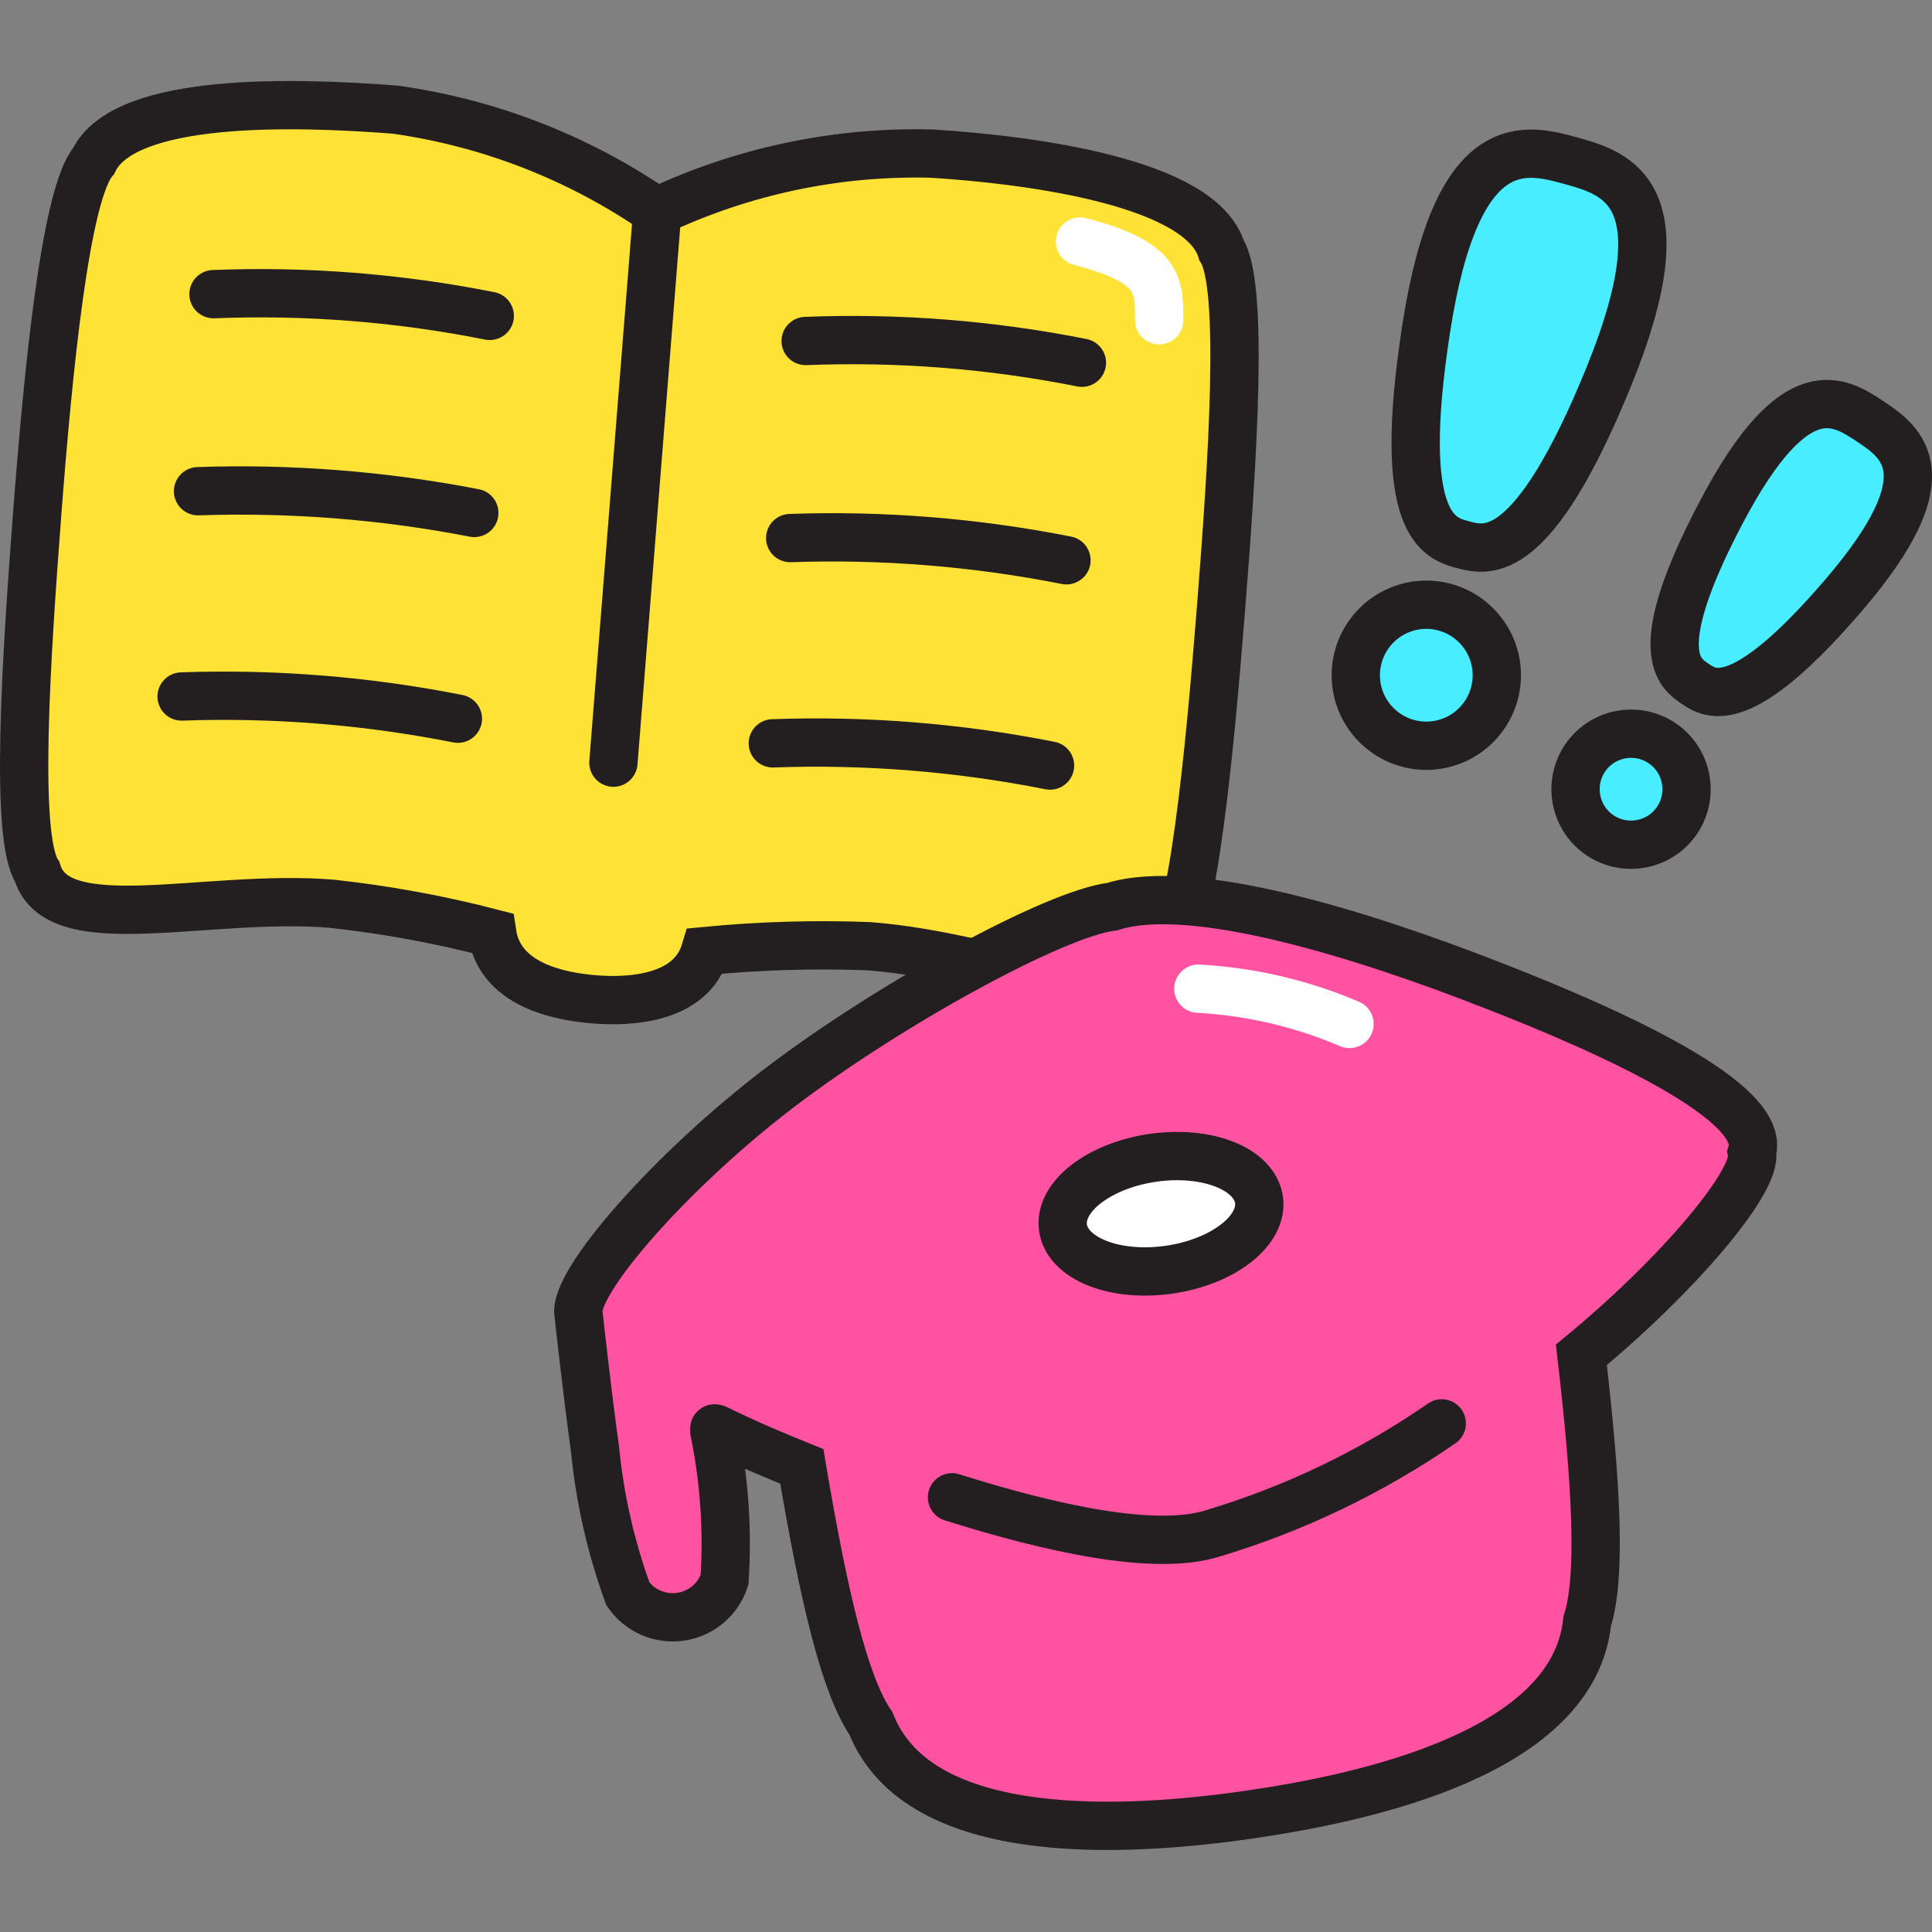
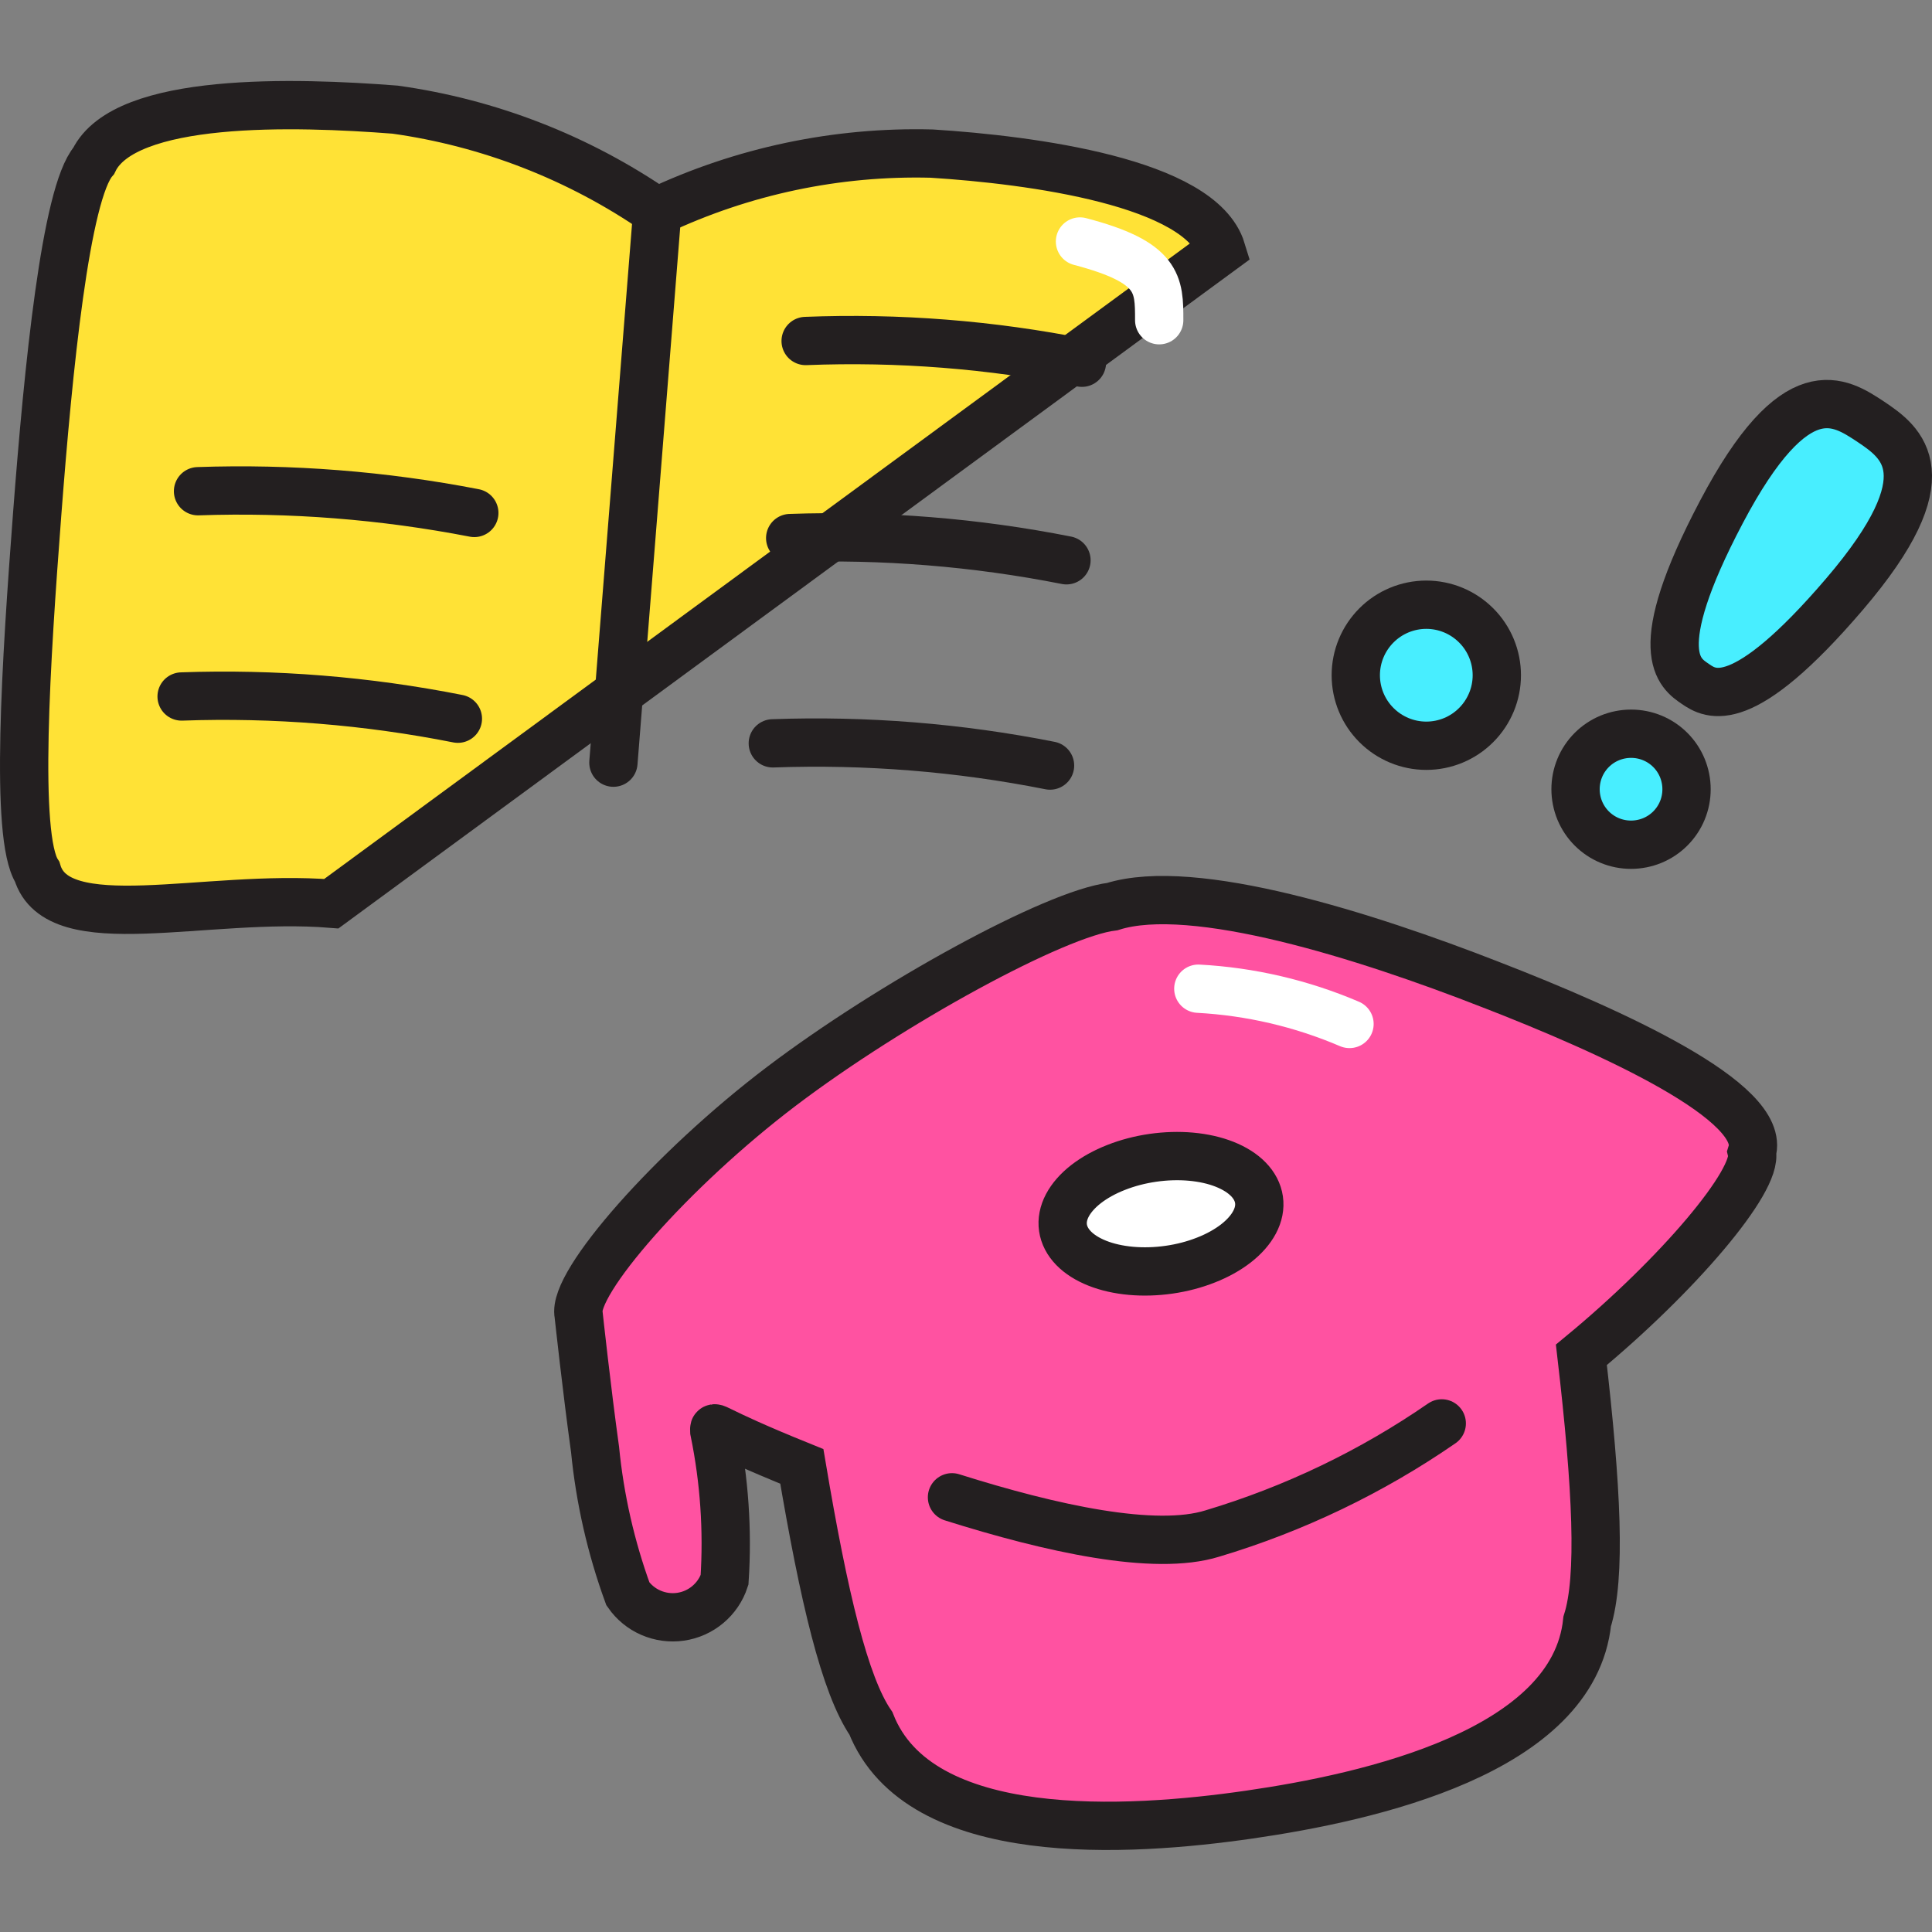
<svg xmlns="http://www.w3.org/2000/svg" fill="none" viewBox="0 0 40 40" id="Education-Degree--Streamline-Stickies">
  <rect x="0" y="0" width="40" height="40" fill="#808080" stroke="none" />
  <desc>
    Education Degree Streamline Icon: https://streamlinehq.com
  </desc>
-   <path fill="#ffe236" stroke="#231f20" stroke-miterlimit="10" d="M25.29 5.18c-0.43 -1.41 -3.94 -1.87 -6 -2 -1.964 -0.051 -3.914 0.36 -5.69 1.2 -1.618 -1.115 -3.474 -1.838 -5.42 -2.11 -2.06 -0.16 -5.6 -0.27 -6.24 1.06 -0.58 0.67 -0.94 4.29 -1.17 7.31 -0.23 3.02 -0.47 6.68 0 7.41C1.19 19.46 4.25 18.5 6.86 18.71c1.123 0.122 2.236 0.326 3.33 0.61 0.16 1.07 1.38 1.31 2.11 1.37 0.73 0.06 2 0 2.3 -1 1.127 -0.109 2.259 -0.143 3.39 -0.1 2.83 0.22 5.48 1.63 6.12 0.31 0.59 -0.64 0.93 -4.29 1.17 -7.31 0.24 -3.02 0.48 -6.68 0.01 -7.41Z" stroke-width="1" />
-   <path stroke="#231f20" stroke-linecap="round" stroke-miterlimit="10" d="M10.14 6.54c-1.882 -0.375 -3.802 -0.526 -5.72 -0.45" stroke-width="1" />
+   <path fill="#ffe236" stroke="#231f20" stroke-miterlimit="10" d="M25.29 5.18c-0.43 -1.41 -3.94 -1.87 -6 -2 -1.964 -0.051 -3.914 0.36 -5.69 1.2 -1.618 -1.115 -3.474 -1.838 -5.42 -2.11 -2.06 -0.16 -5.6 -0.27 -6.24 1.06 -0.58 0.67 -0.94 4.29 -1.17 7.31 -0.23 3.02 -0.47 6.68 0 7.41C1.19 19.46 4.25 18.5 6.86 18.71Z" stroke-width="1" />
  <path stroke="#231f20" stroke-linecap="round" stroke-miterlimit="10" d="M9.82 10.62c-1.884 -0.365 -3.802 -0.516 -5.72 -0.45" stroke-width="1" />
  <path stroke="#231f20" stroke-linecap="round" stroke-miterlimit="10" d="M9.48 14.88c-1.883 -0.373 -3.802 -0.528 -5.72 -0.46" stroke-width="1" />
  <path stroke="#231f20" stroke-linecap="round" stroke-miterlimit="10" d="M22.4 7.51c-1.882 -0.375 -3.802 -0.526 -5.72 -0.45" stroke-width="1" />
  <path stroke="#231f20" stroke-linecap="round" stroke-miterlimit="10" d="M22.08 11.6c-1.883 -0.372 -3.802 -0.527 -5.72 -0.46" stroke-width="1" />
  <path stroke="#231f20" stroke-linecap="round" stroke-miterlimit="10" d="M21.74 15.85c-1.889 -0.375 -3.815 -0.529 -5.74 -0.46" stroke-width="1" />
  <path stroke="#231f20" stroke-linecap="round" stroke-miterlimit="10" d="M13.61 4.35 12.7 15.79" stroke-width="1" />
  <path stroke="#ffffff" stroke-linecap="round" stroke-miterlimit="10" d="M22.36 5C24 5.43 24 5.88 24 6.63" stroke-width="1" />
  <path fill="#ff52a1" stroke="#231f20" stroke-miterlimit="10" d="M30.85 20.38c-2.56 -1 -6.14 -2.14 -7.82 -1.61 -1.18 0.14 -4.58 2 -6.85 3.72 -2.27 1.72 -4.34 4.08 -4.2 4.73 0 0 0.17 1.57 0.34 2.79 0.1 1.021 0.329 2.026 0.68 2.99 0.12 0.172 0.285 0.308 0.478 0.391 0.192 0.083 0.404 0.112 0.612 0.082 0.208 -0.03 0.403 -0.117 0.564 -0.252s0.281 -0.311 0.347 -0.511c0.067 -1.028 -0.004 -2.061 -0.21 -3.07 0 -0.16 -0.17 -0.08 1.81 0.72 0.46 2.73 0.89 4.53 1.43 5.32 1 2.53 5.34 2.25 7.83 1.89 2.49 -0.36 6.72 -1.3 7 -4 0.29 -0.91 0.2 -2.76 -0.12 -5.52 2 -1.65 3.66 -3.61 3.53 -4.19 0.32 -1.04 -2.87 -2.49 -5.42 -3.48Z" stroke-width="1" />
  <path stroke="#231f20" stroke-linecap="round" stroke-miterlimit="10" d="M19.71 31c2.06 0.65 4.2 1.12 5.39 0.75 1.693 -0.507 3.296 -1.276 4.75 -2.28" stroke-width="1" />
  <path fill="#ffffff" stroke="#231f20" stroke-miterlimit="10" d="M22.008 25.42c0.022 0.152 0.096 0.295 0.218 0.421 0.122 0.126 0.29 0.232 0.494 0.313 0.204 0.081 0.44 0.134 0.694 0.157 0.255 0.023 0.523 0.015 0.789 -0.023 0.267 -0.038 0.526 -0.106 0.764 -0.2 0.238 -0.093 0.449 -0.211 0.622 -0.345 0.173 -0.135 0.304 -0.284 0.386 -0.439 0.082 -0.155 0.113 -0.313 0.091 -0.465 -0.022 -0.152 -0.096 -0.295 -0.218 -0.421 -0.122 -0.126 -0.29 -0.232 -0.494 -0.313 -0.204 -0.081 -0.44 -0.134 -0.694 -0.157 -0.255 -0.023 -0.523 -0.015 -0.789 0.023 -0.267 0.038 -0.526 0.106 -0.764 0.2 -0.238 0.093 -0.449 0.211 -0.622 0.345 -0.173 0.135 -0.304 0.284 -0.386 0.439 -0.082 0.155 -0.113 0.313 -0.091 0.465Z" stroke-width="1" />
  <path stroke="#ffffff" stroke-linecap="round" stroke-miterlimit="10" d="M24.81 20.47c1.078 0.058 2.137 0.305 3.13 0.73" stroke-width="1" />
-   <path fill="#48eeff" stroke="#231f20" stroke-miterlimit="10" d="M32.53 3.33c0.94 0.26 2.33 0.67 0.77 4.49 -1.56 3.82 -2.5 3.59 -3 3.46 -0.5 -0.13 -1.41 -0.38 -0.77 -4.49 0.64 -4.11 2.06 -3.72 3 -3.46Z" stroke-width="1" />
  <path fill="#48eeff" stroke="#231f20" stroke-miterlimit="10" d="M28.07 13.98c0 0.387 0.154 0.759 0.428 1.032 0.274 0.274 0.645 0.428 1.032 0.428s0.759 -0.154 1.032 -0.428c0.274 -0.274 0.428 -0.645 0.428 -1.032s-0.154 -0.759 -0.428 -1.032c-0.274 -0.274 -0.645 -0.428 -1.032 -0.428s-0.759 0.154 -1.032 0.428c-0.274 0.274 -0.428 0.645 -0.428 1.032Z" stroke-width="1" />
  <path fill="#48eeff" stroke="#231f20" stroke-miterlimit="10" d="M38.73 8.73c0.64 0.43 1.58 1.09 -0.54 3.57 -2.12 2.48 -2.77 2.08 -3.09 1.86 -0.32 -0.22 -1 -0.64 0.54 -3.56 1.54 -2.92 2.45 -2.29 3.09 -1.87Z" stroke-width="1" />
  <path fill="#48eeff" stroke="#231f20" stroke-miterlimit="10" d="M32.62 16.34c0 0.151 0.03 0.301 0.087 0.44 0.058 0.14 0.142 0.266 0.249 0.373s0.234 0.192 0.373 0.249c0.14 0.058 0.289 0.087 0.44 0.087 0.151 0 0.301 -0.03 0.44 -0.087 0.14 -0.058 0.266 -0.142 0.373 -0.249s0.192 -0.234 0.249 -0.373c0.058 -0.14 0.087 -0.289 0.087 -0.44 0 -0.151 -0.03 -0.301 -0.087 -0.44 -0.058 -0.14 -0.142 -0.266 -0.249 -0.373s-0.234 -0.192 -0.373 -0.249c-0.14 -0.058 -0.289 -0.087 -0.44 -0.087 -0.151 0 -0.301 0.03 -0.44 0.087 -0.14 0.058 -0.266 0.142 -0.373 0.249s-0.192 0.234 -0.249 0.373c-0.058 0.14 -0.087 0.289 -0.087 0.44Z" stroke-width="1" />
</svg>